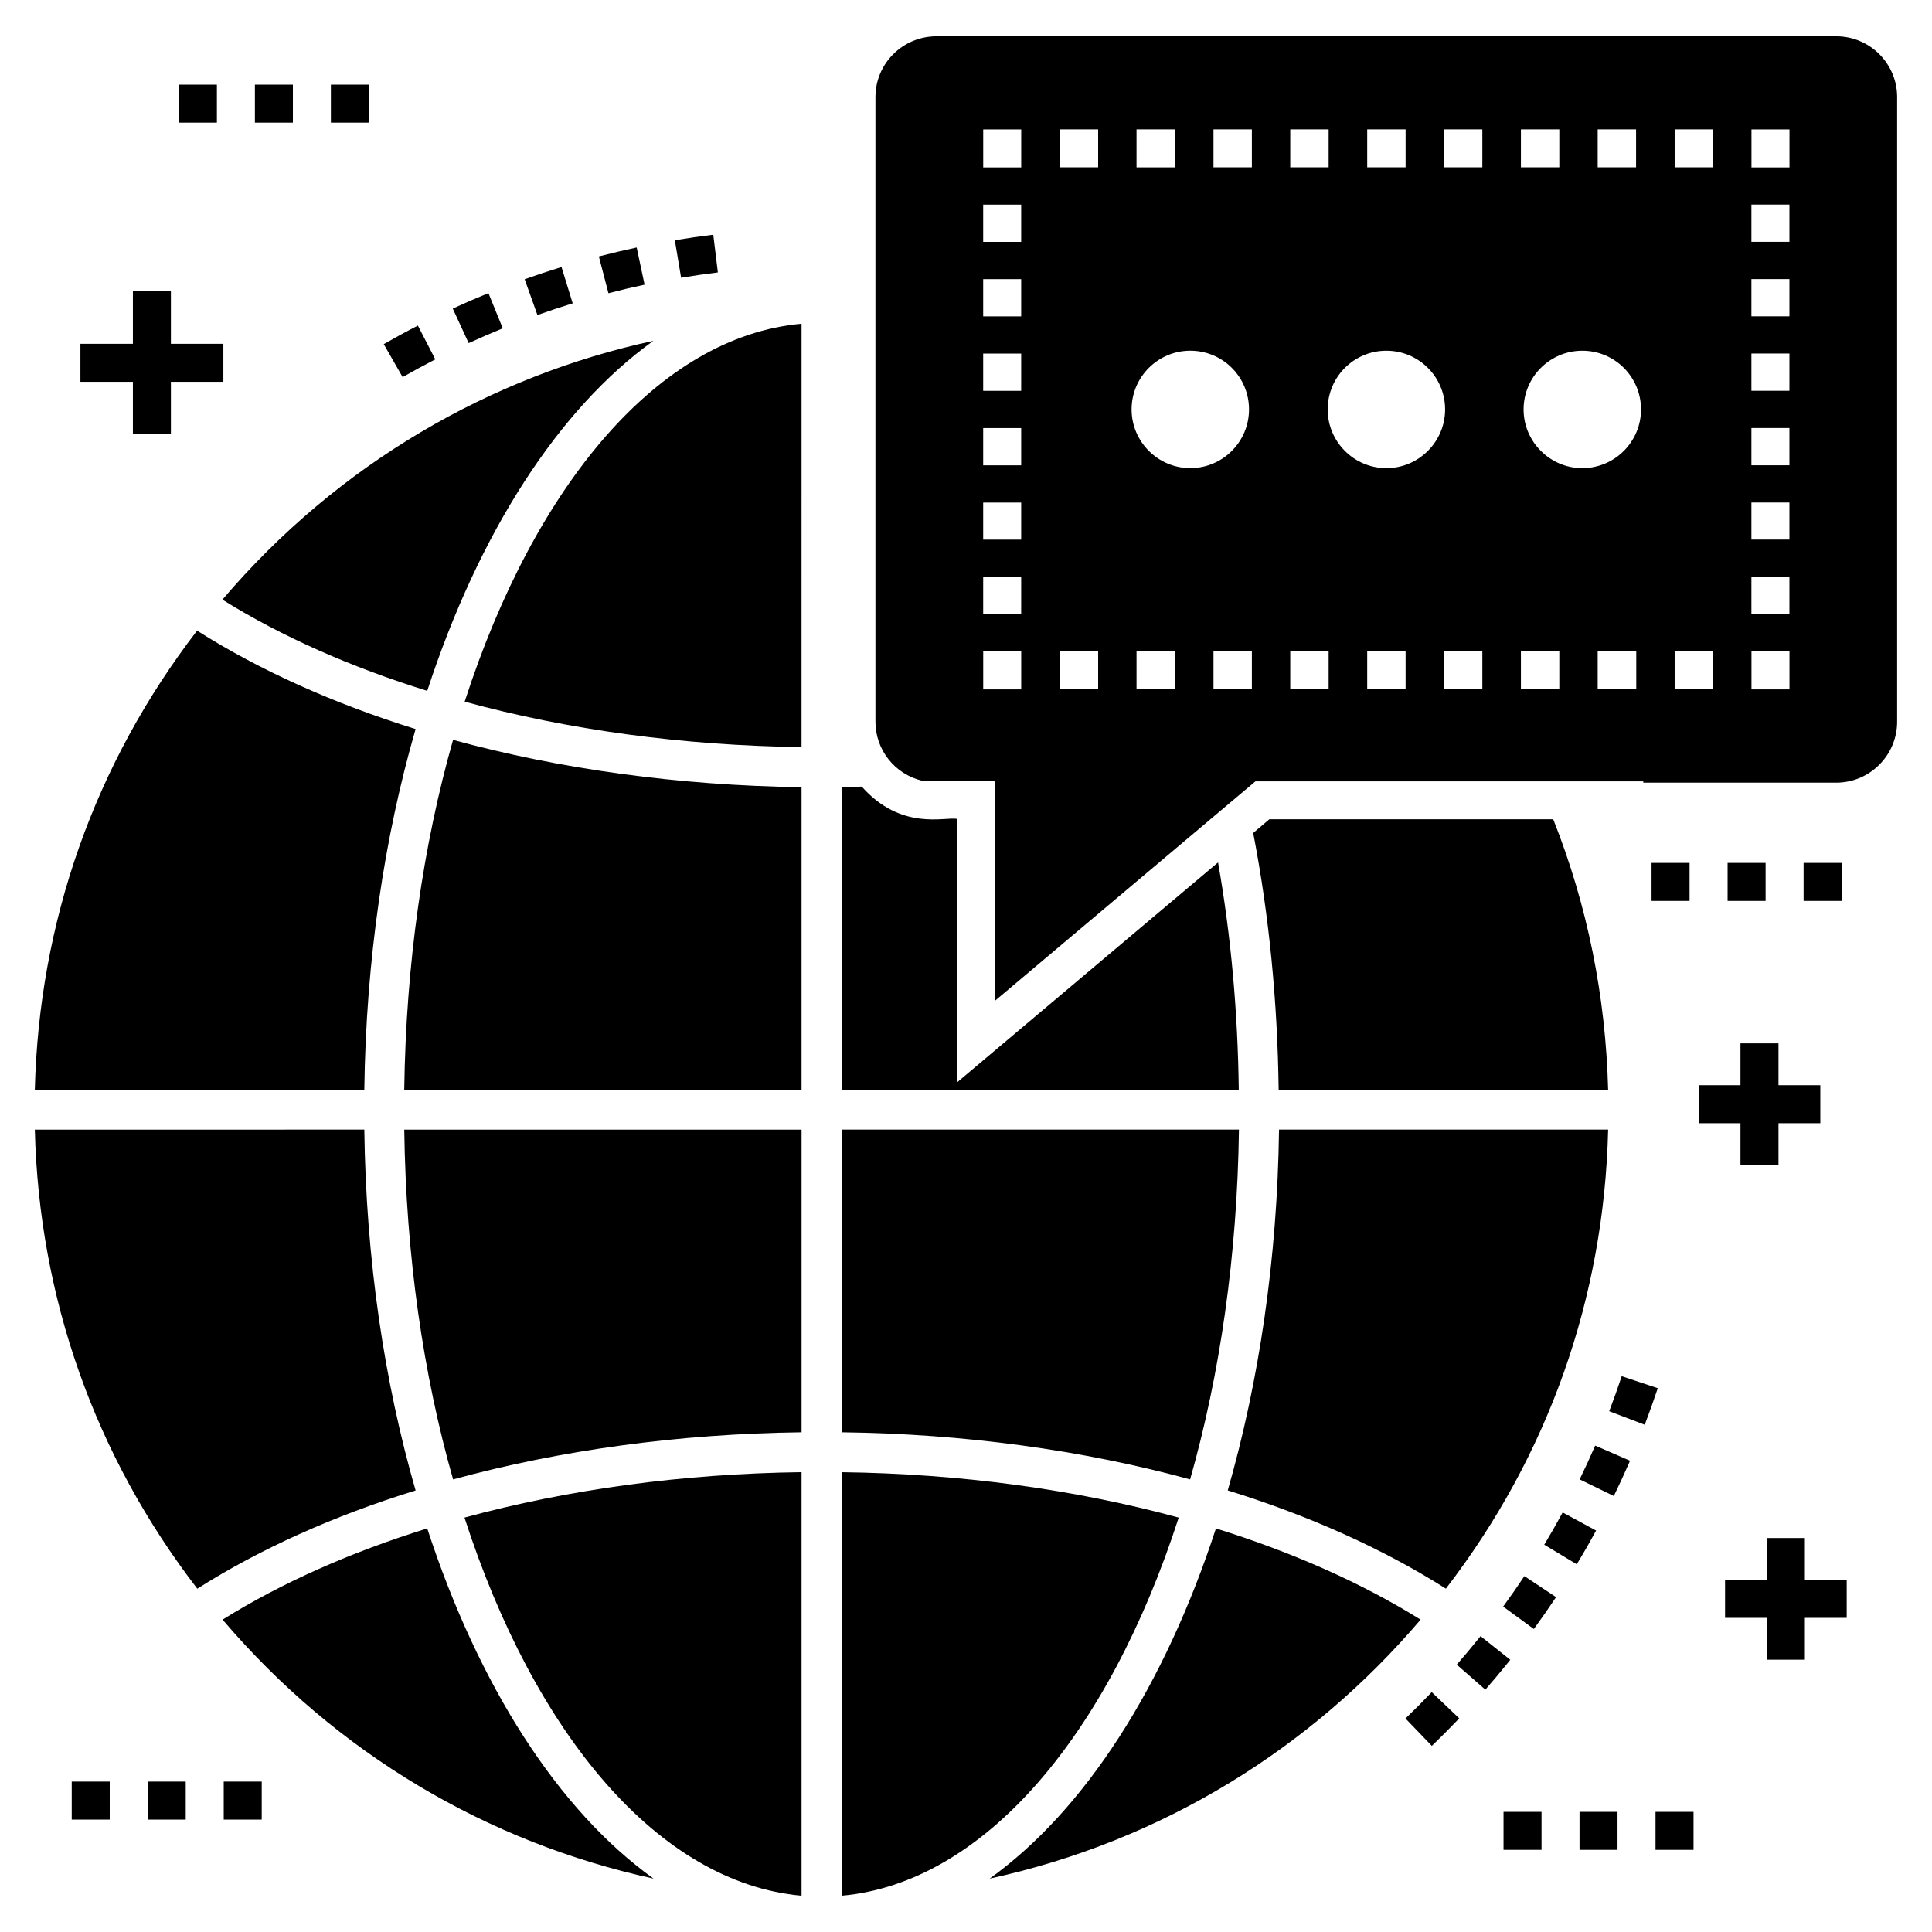
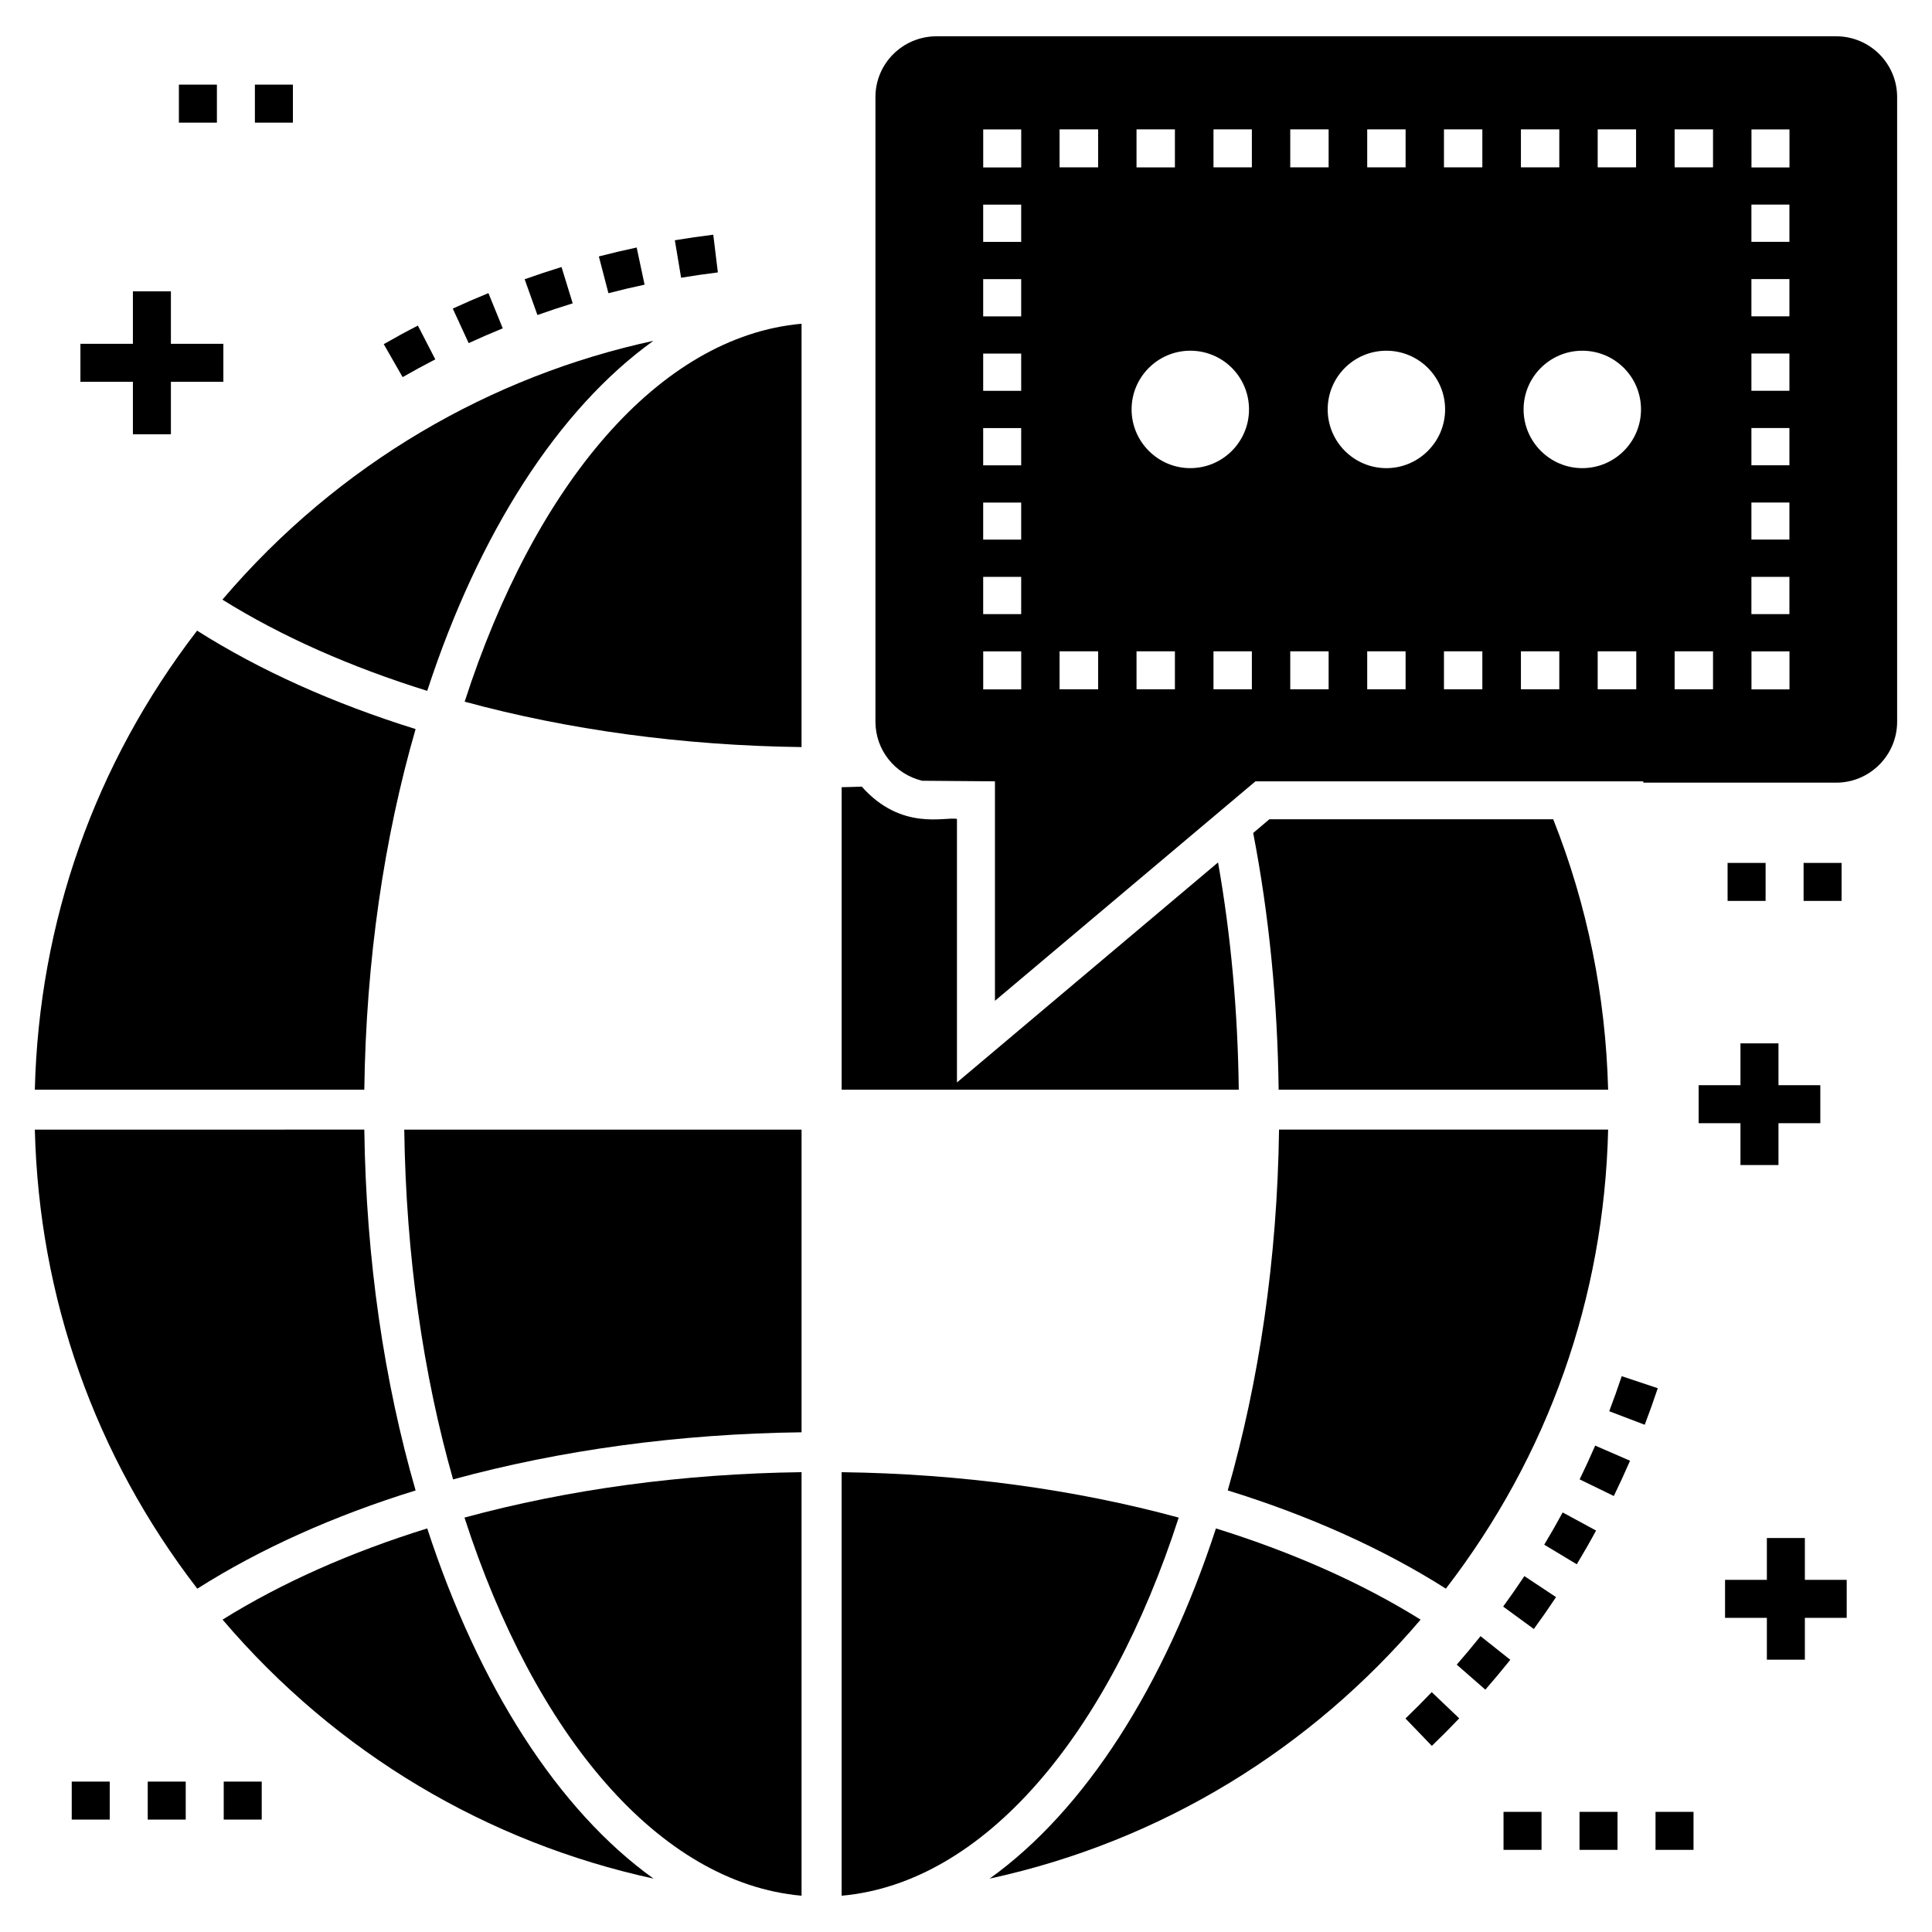
<svg xmlns="http://www.w3.org/2000/svg" fill="#000000" width="800px" height="800px" version="1.1" viewBox="144 144 512 512">
  <g>
    <path d="m553.24 553.36 8.625 5.191c1.77-2.941 3.477-5.922 5.109-8.938l-8.852-4.801c-1.562 2.883-3.191 5.734-4.883 8.547z" />
    <path d="m562.62 536.05 9.059 4.41c1.5-3.086 2.93-6.203 4.297-9.348l-9.234-4.012c-1.309 3.012-2.684 5.996-4.121 8.949z" />
    <path d="m543.73 584.5 0.512-0.637-7.887-6.266-0.441 0.551c-1.914 2.379-3.863 4.715-5.863 7l7.582 6.625c2.086-2.391 4.129-4.828 6.098-7.273z" />
    <path d="m542.35 569.76 8.133 5.941c2.027-2.773 3.988-5.59 5.883-8.449l-8.391-5.566c-1.816 2.731-3.688 5.426-5.625 8.074z" />
    <path d="m570.46 517.99 9.41 3.586c1.219-3.203 2.375-6.43 3.457-9.684l-9.551-3.188c-1.039 3.121-2.144 6.215-3.316 9.285z" />
    <path d="m530.71 599.38-7.289-6.949c-2.273 2.387-4.582 4.711-6.953 6.988l6.984 7.258c2.469-2.375 4.887-4.809 7.258-7.297z" />
    <path d="m250.7 243.94c2.852-1.633 5.738-3.199 8.656-4.707l-4.613-8.949c-3.055 1.57-6.066 3.211-9.047 4.918z" />
    <path d="m263.99 225.78 4.211 9.148c2.984-1.371 5.996-2.676 9.035-3.918l-3.797-9.328c-3.191 1.297-6.336 2.66-9.449 4.098z" />
    <path d="m295.77 224.39-2.961-9.629c-3.285 1.012-6.543 2.094-9.77 3.242l3.383 9.484c3.086-1.098 6.199-2.133 9.348-3.098z" />
    <path d="m322.84 207.67 1.66 9.934c3.231-0.539 6.481-1.012 9.742-1.41l-1.219-9.996c-3.41 0.418-6.809 0.91-10.184 1.473z" />
    <path d="m314.82 219.44-2.094-9.848c-3.363 0.715-6.703 1.504-10.023 2.367l2.539 9.746c3.172-0.828 6.363-1.582 9.578-2.266z" />
    <path d="m317.19 641.85c-25.227-18.078-46.328-51.008-59.973-92.805-20.242 6.293-38.57 14.402-54.234 24.172 30.215 35.5 70.246 59.066 114.21 68.633z" />
    <path d="m356.42 534.14c-31.574 0.402-61.938 4.582-89.328 12.035 18.582 57.504 51.512 96.832 89.328 100.21z" />
    <path d="m527.17 565.01c27.141-35.25 41.945-77.094 43.004-121.66h-87.215c-0.453 34.391-5.336 66.871-13.594 95.625 21.602 6.695 41.137 15.457 57.805 26.031z" />
    <path d="m254.14 337.21c-21.652-6.746-41.242-15.508-57.91-26.082-27.137 35.297-41.891 77.141-43 121.65h87.316c0.453-34.391 5.285-66.871 13.594-95.57z" />
    <path d="m317.14 234.33c-42.801 9.266-83.336 32.328-114.2 68.582 15.66 9.77 34.039 17.875 54.281 24.172 13.645-41.797 34.742-74.68 59.922-92.754z" />
    <path d="m254.14 538.98c-8.309-28.754-13.145-61.23-13.594-95.625l-87.316 0.004c1.109 44.562 15.914 86.41 43.055 121.66 16.668-10.574 36.203-19.336 57.855-26.035z" />
    <path d="m264.07 536.06c28.348-7.754 59.77-12.086 92.352-12.488v-80.215h-105.29c0.453 33.434 5.035 64.957 12.941 92.703z" />
    <path d="m555.62 361.12h-75.23l-4.281 3.625c4.231 21.855 6.445 44.715 6.746 68.031h87.316c-0.652-24.777-5.488-48.848-14.551-71.656z" />
-     <path d="m356.42 432.78v-80.164c-32.578-0.453-64-4.785-92.352-12.539-7.906 27.746-12.488 59.266-12.941 92.703z" />
    <path d="m267.14 329.95c27.344 7.453 57.758 11.633 89.277 12.035l0.004-112.19c-37.816 3.375-70.699 42.652-89.281 100.16z" />
    <path d="m372.38 352.46c-1.762 0.102-3.574 0.102-5.336 0.152v80.164h105.24c-0.25-20.645-2.066-40.836-5.488-60.223l-69.191 58.309v-69.844c-3.062-0.645-14.707 3.312-25.227-8.559z" />
-     <path d="m367.04 523.57c32.578 0.402 64 4.734 92.352 12.488 7.906-27.746 12.488-59.266 12.941-92.703h-105.29z" />
    <path d="m456.37 546.18c-27.395-7.453-57.758-11.633-89.328-12.035v112.24c37.816-3.375 70.746-42.703 89.328-100.21z" />
    <path d="m520.47 573.22c-15.66-9.77-34.039-17.875-54.234-24.172-13.645 41.793-34.746 74.727-59.973 92.805 46.129-10.02 85.453-34.844 114.21-68.633z" />
    <path d="m646.76 169.73c0-8.914-7.25-16.113-16.164-16.113h-238.38c-8.965 0-16.215 7.199-16.215 16.113v165.52c0 7.453 5.086 13.898 12.387 15.66l19.285 0.152v58.16l69.035-58.16h102.78v0.352h51.109c8.914 0 16.164-7.25 16.164-16.164zm-201.57 8.559h10.172v10.07h-10.172zm-40.637 19.941h10.07v9.871h-10.07zm0 19.738h10.07v9.871h-10.07zm0 19.738h10.07v9.871h-10.07zm0 19.742h10.07v9.871h-10.07zm0 19.738h10.07v9.82h-10.07zm0 19.688h10.07v9.871h-10.07zm10.078 29.82h-10.07v-10.07h10.07zm0-138.32h-10.07v-10.07h10.07zm20.387 138.3h-10.223v-10.07h10.223zm0-138.32h-10.223v-10.07h10.223zm20.344 138.32h-10.172v-10.07h10.172zm-11.48-74.172c0-8.609 7-15.559 15.559-15.559 8.609 0 15.559 6.949 15.559 15.559 0 8.559-6.949 15.559-15.559 15.559-8.559 0.004-15.559-6.996-15.559-15.559zm31.875 74.172h-10.172v-10.07h10.172zm0-138.32h-10.172v-10.07h10.172zm91.645-10.07h10.172v10.07h-10.172zm-20.344 0h10.172v10.07h-10.172zm-40.734 0h10.172v10.07h-10.172zm-20.395 0h10.172v10.07h-10.172zm10.172 148.39h-10.172v-10.07h10.172zm20.395 0h-10.172v-10.07h10.172zm-5.086-58.609c-8.609 0-15.559-7-15.559-15.559 0-8.609 6.949-15.559 15.559-15.559 8.559 0 15.559 6.949 15.559 15.559 0 8.559-7 15.559-15.559 15.559zm25.426 58.609h-10.172v-10.07h10.172zm0-138.32h-10.172v-10.07h10.172zm20.395 138.32h-10.172v-10.07h10.172zm20.395 0h-10.223v-10.07h10.223zm-14.301-58.609c-8.559 0-15.559-7-15.559-15.559 0-8.609 7-15.559 15.559-15.559 8.609 0 15.559 6.949 15.559 15.559 0 8.559-6.949 15.559-15.559 15.559zm44.816-69.844h10.07v9.871h-10.07zm0 19.738h10.07v9.871h-10.07zm0 19.738h10.07v9.871h-10.07zm0 19.742h10.07v9.871h-10.07zm0 19.738h10.07v9.82h-10.07zm-10.172 49.496h-10.172v-10.07h10.172zm0-138.32h-10.172v-10.07h10.172zm10.172 108.52h10.07v9.871h-10.07zm10.086 29.82h-10.07v-10.07h10.07zm0-138.32h-10.07v-10.07h10.07z" />
    <path d="m601.83 372.68h10.07v10.07h-10.07z" />
    <path d="m621.97 372.68h10.07v10.07h-10.07z" />
-     <path d="m581.68 372.68h10.07v10.07h-10.07z" />
-     <path d="m542.45 624.16h10.07v10.07h-10.07z" />
+     <path d="m542.45 624.16h10.07v10.07h-10.07" />
    <path d="m562.59 624.16h10.07v10.07h-10.07z" />
    <path d="m582.73 624.16h10.07v10.07h-10.07z" />
    <path d="m189.29 259.09v-13.906h13.906v-10.07h-13.906v-13.906h-10.07v13.906h-13.906v10.07h13.906v13.906z" />
    <path d="m211.55 166.43h10.07v10.07h-10.07z" />
    <path d="m191.41 166.43h10.07v10.07h-10.07z" />
-     <path d="m231.69 166.43h10.07v10.07h-10.07z" />
    <path d="m203.29 616.14h10.07v10.07h-10.07z" />
    <path d="m163.01 616.14h10.07v10.07h-10.07z" />
    <path d="m183.15 616.14h10.07v10.07h-10.07z" />
    <path d="m594.16 441.66h11.082v11.086h10.074v-11.086h11.086v-10.07h-11.086v-11.086h-10.074v11.086h-11.082z" />
    <path d="m622.31 551.59h-10.07v11.086h-11.082v10.07h11.082v11.086h10.07v-11.086h11.086v-10.07h-11.086z" />
  </g>
</svg>